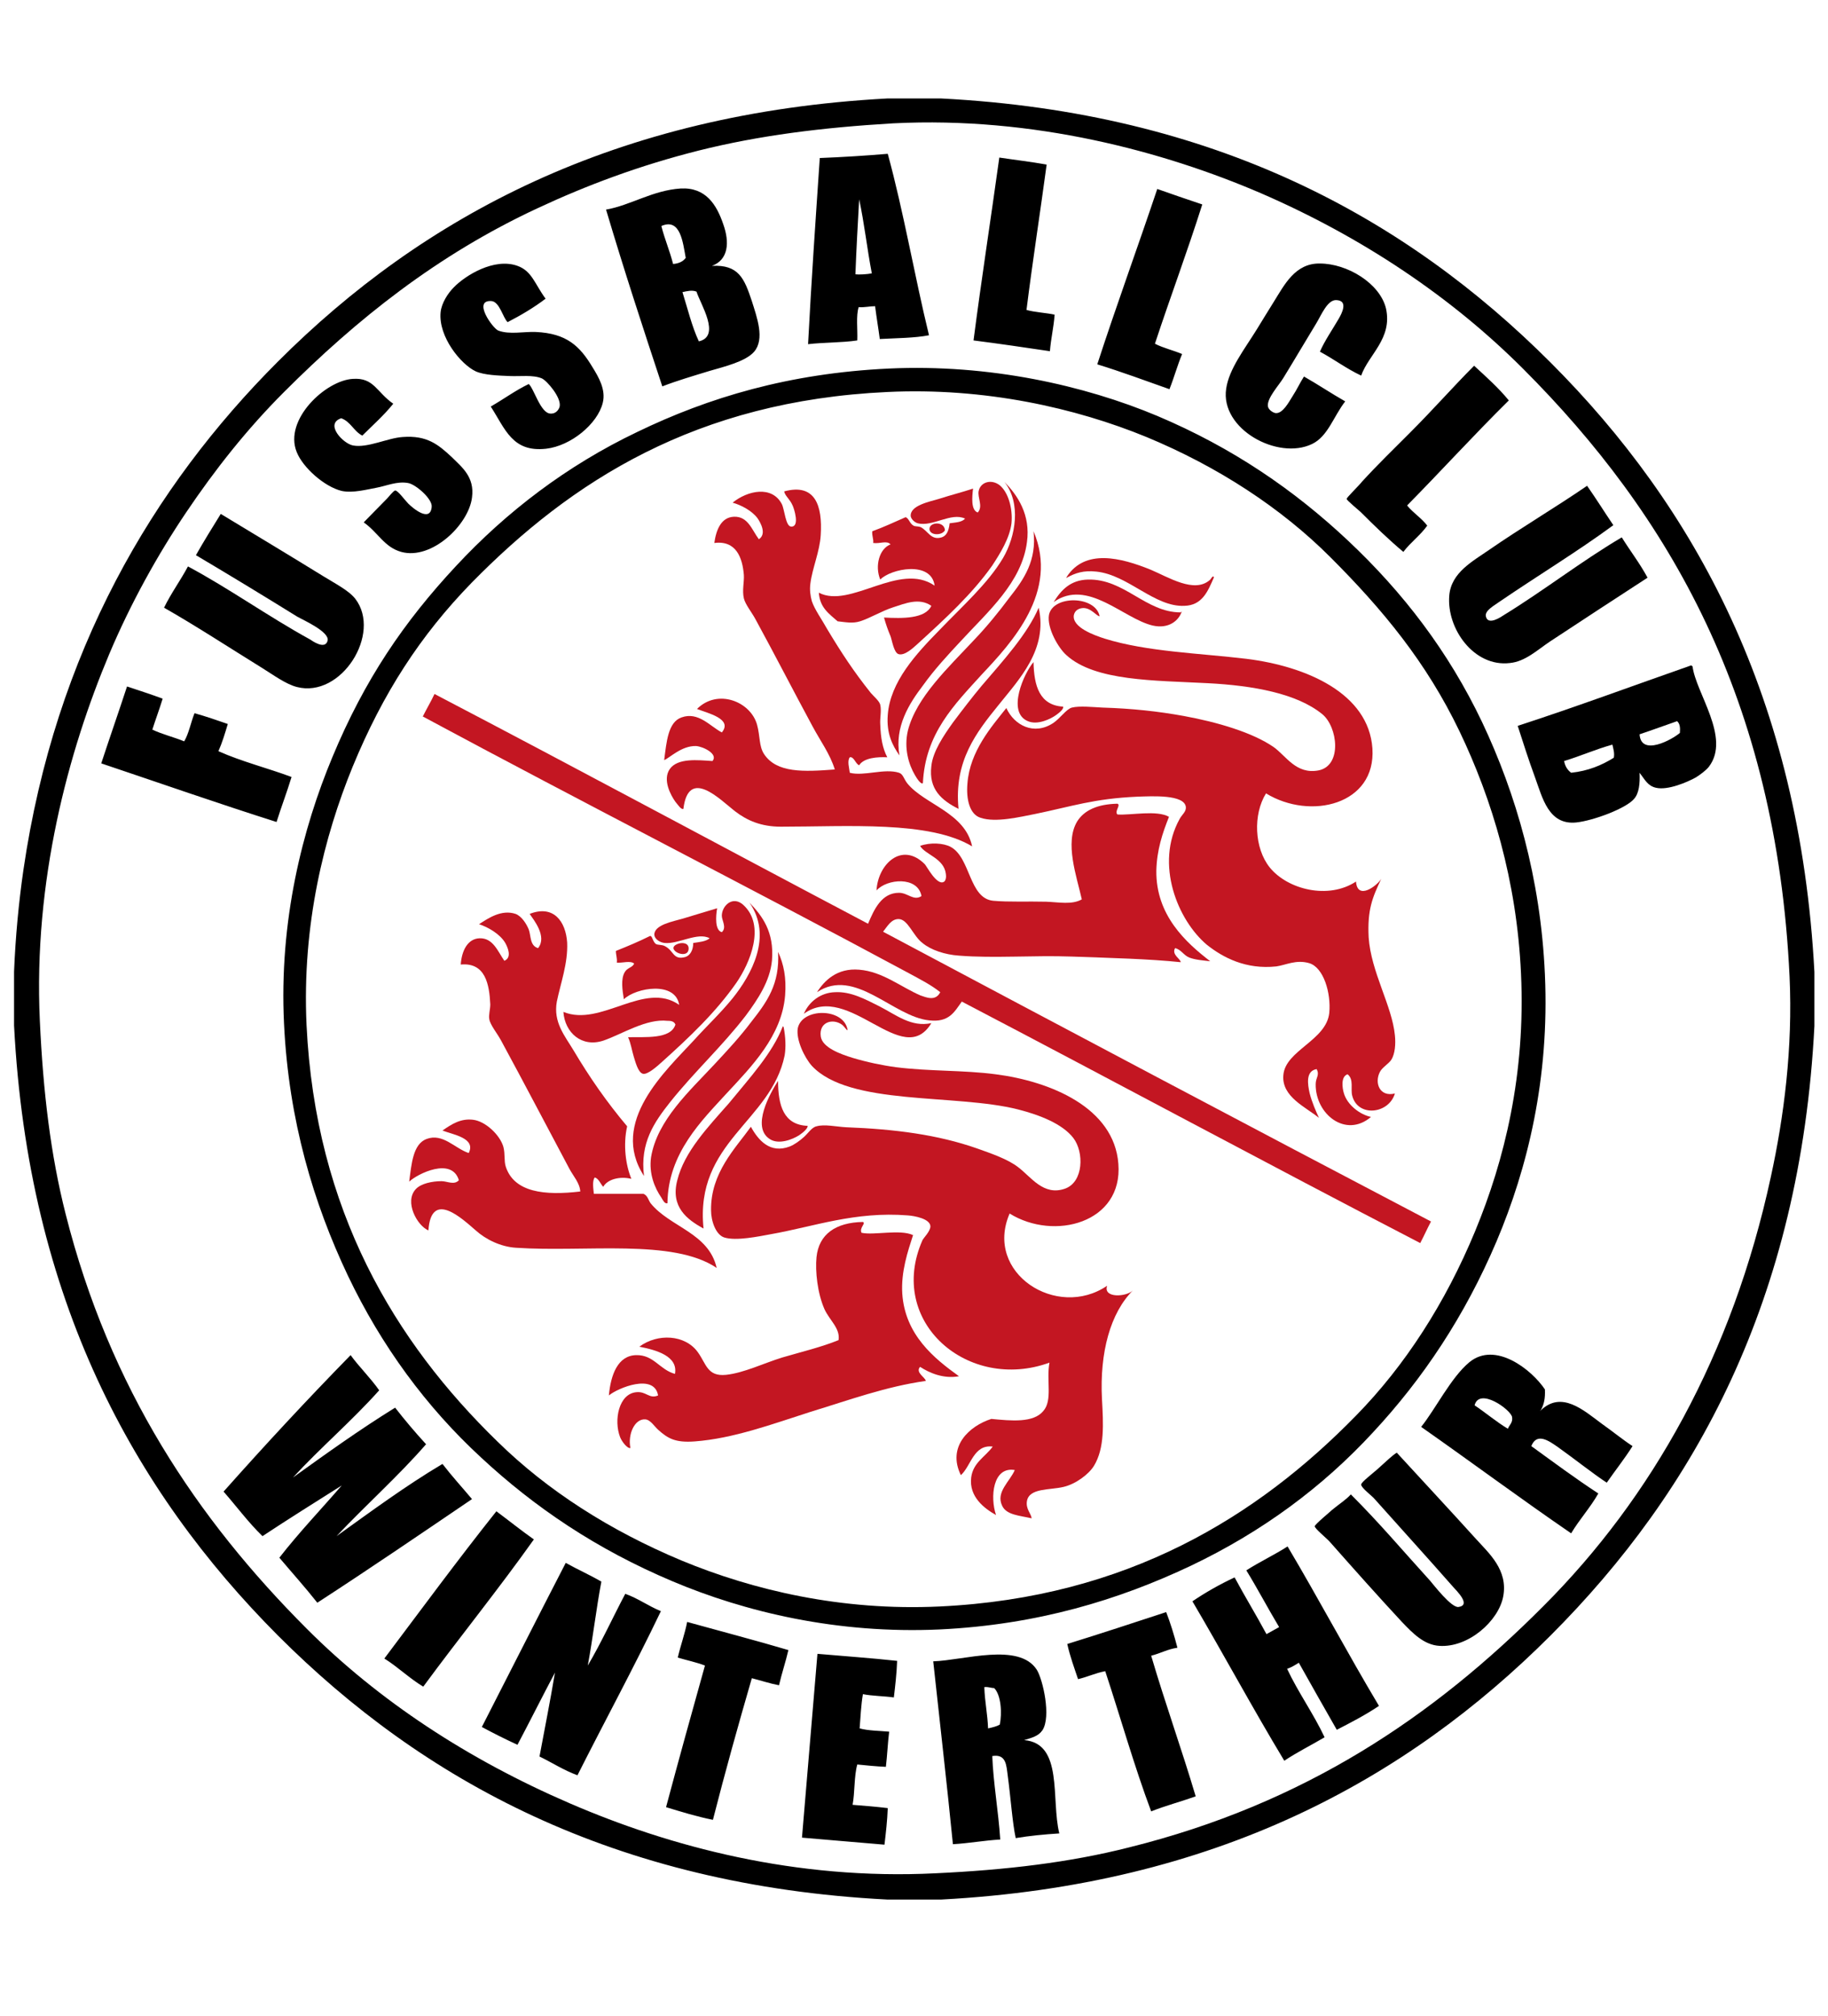
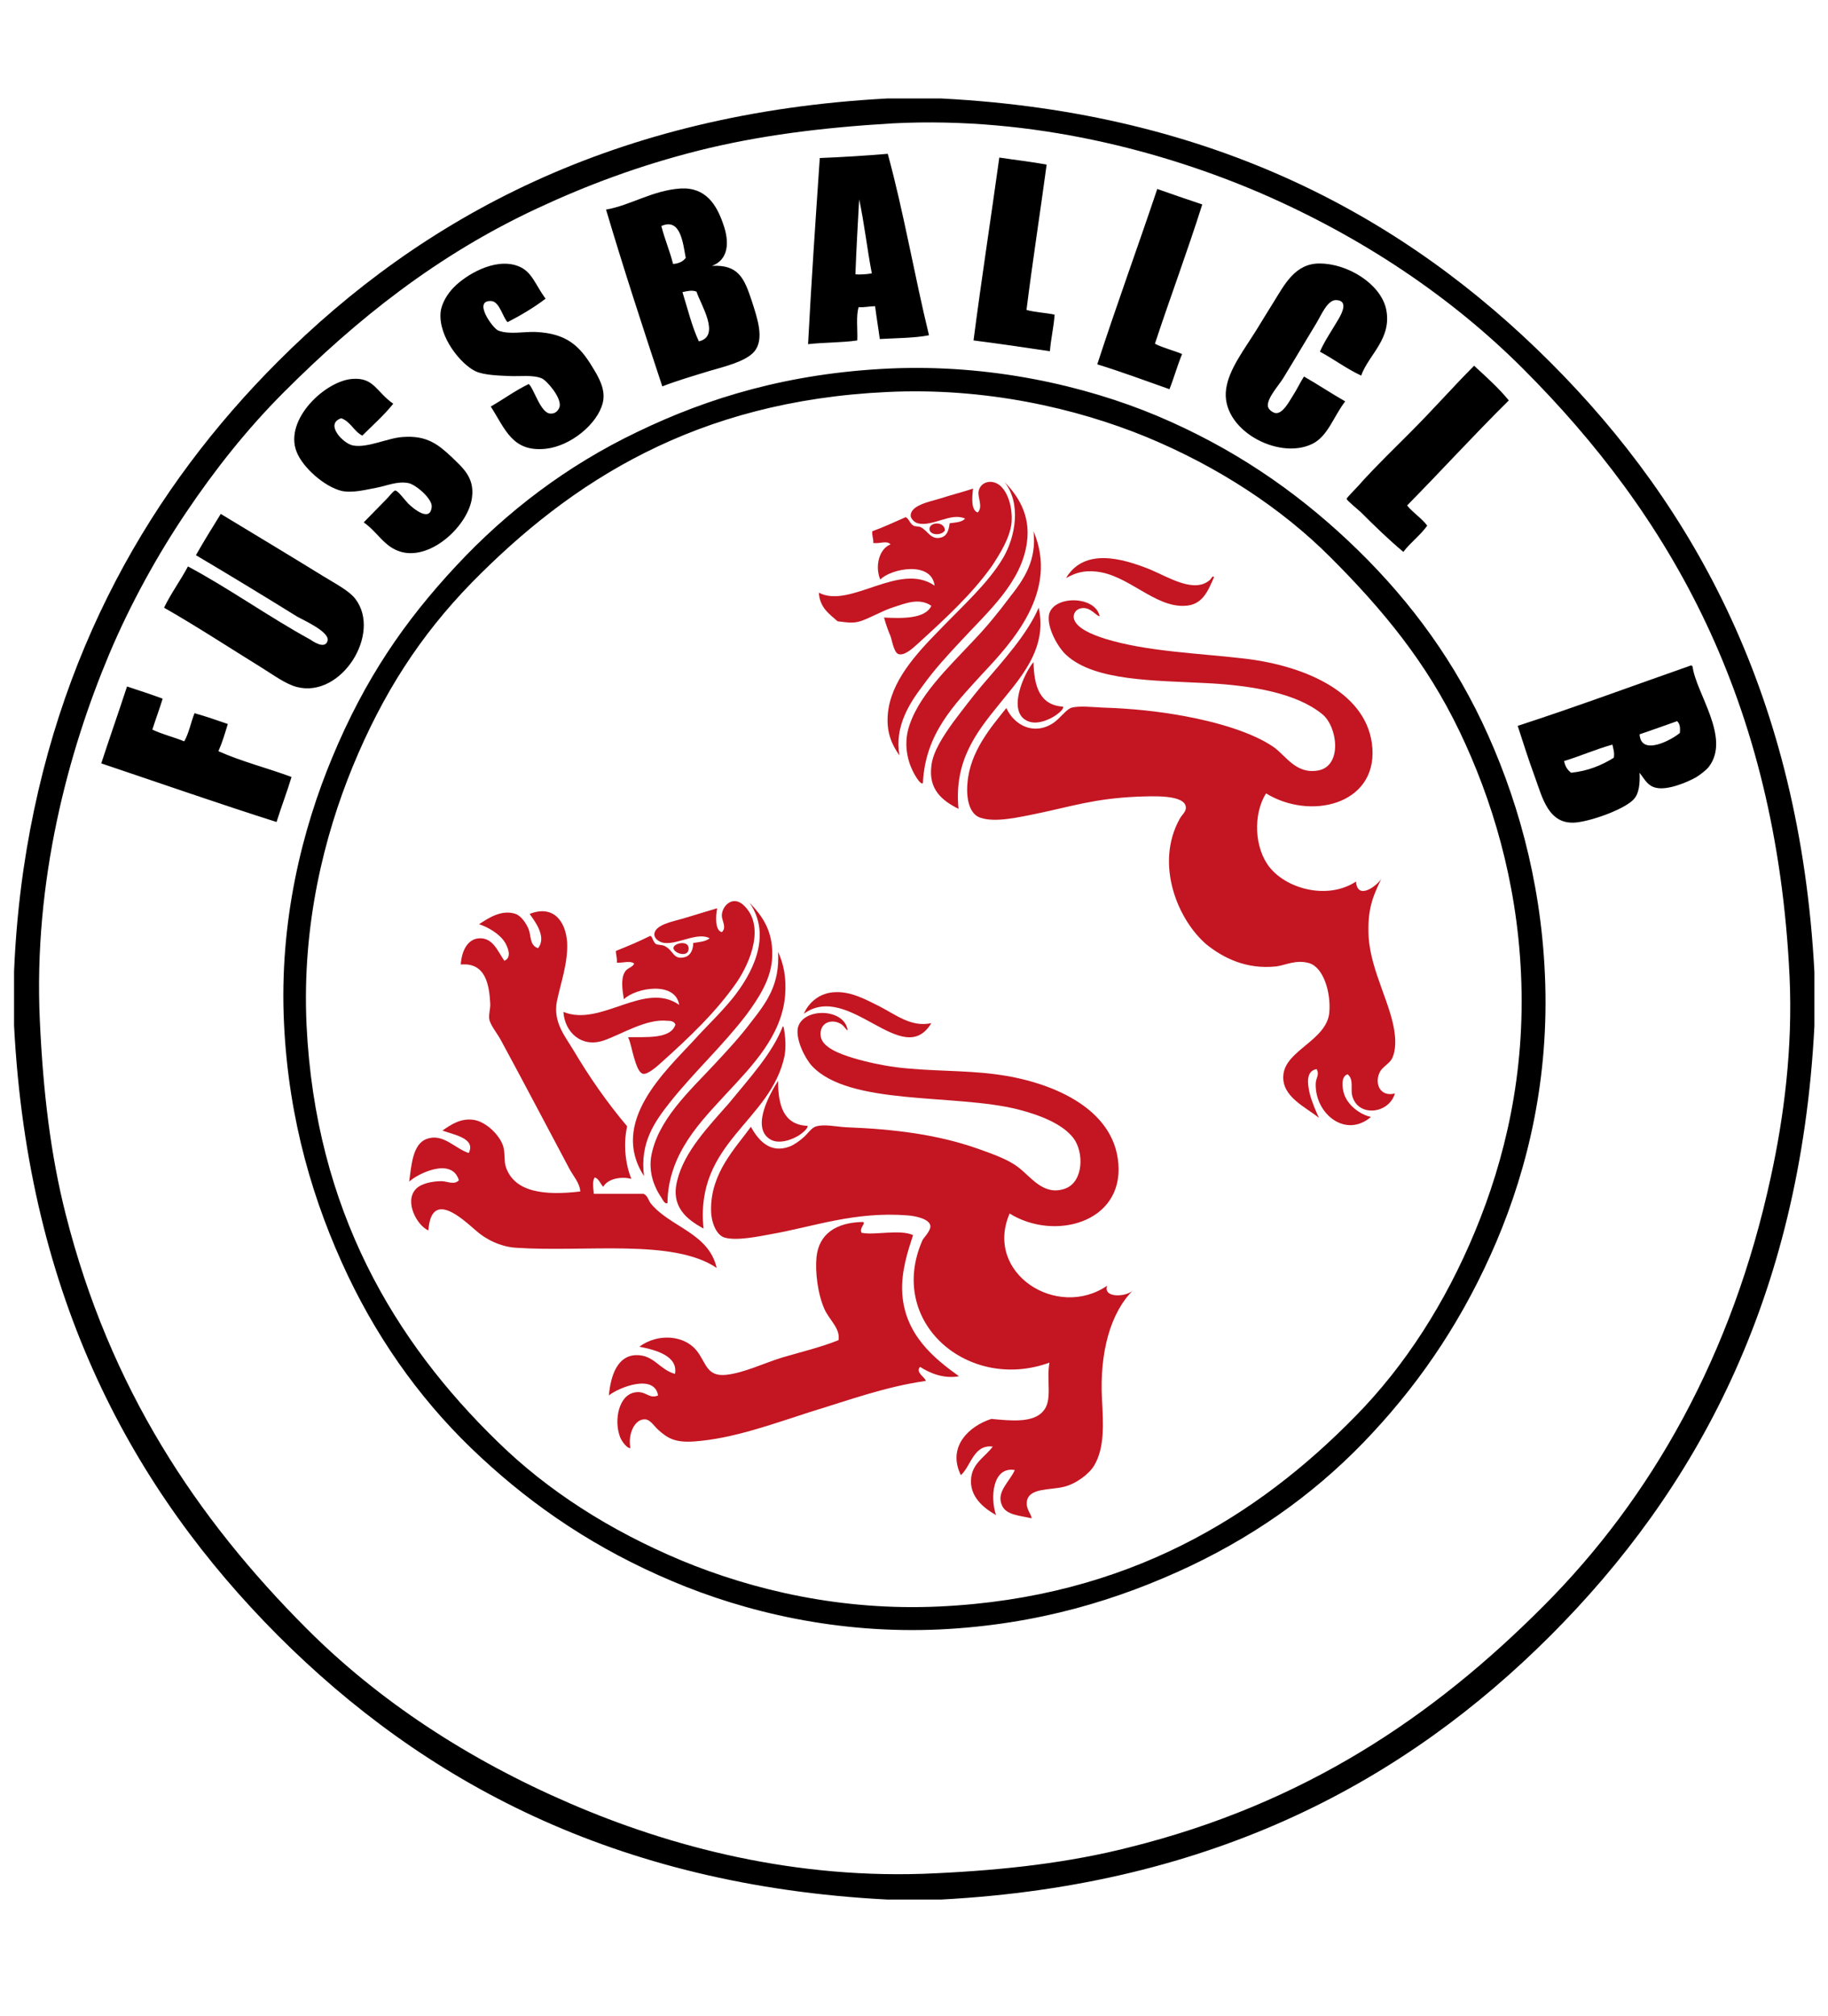
<svg xmlns="http://www.w3.org/2000/svg" viewBox="0 0 390 430">
  <path d="M189.3 21h11.5c58.4 3 99.2 25.5 130 56.3 30.8 30.8 53.2 71.6 56.3 130v11.5c-3 58.4-25.5 99.2-56.3 130-30.8 30.8-71.6 53.2-130 56.3h-11.5c-58.4-3-99.2-25.5-130-56.3C28.5 317.9 6 277.1 3 218.7v-11.5c.3-7.4 1-14.8 2-21.7 6.8-46.5 27.6-81.7 54.3-108.4 31-31 72.1-53 130-56.1zm-40.2 11.1c-12.7 3.2-23.9 7.4-34.4 12.3-21.5 10-38.6 23.7-54.1 39.2-7.9 7.9-14.7 16.5-20.9 25.7-6 8.9-11.8 19.3-16.4 30.2-8.7 20.7-16.2 48.3-14.8 78.2.7 15.2 2.3 28.6 5.5 41.2 9.4 37.2 28 65 51.5 88.5 15.3 15.3 34.3 27.8 56.1 37.2 21.3 9.2 48.1 16.4 78 14.9 15-.7 28.6-2.3 41.2-5.5 37.5-9.3 65-27.9 88.5-51.5 23-23 40.3-53.5 48.5-91.5 2.8-12.8 4.7-27.5 4-42.7C379 149 356 109.7 324.9 78.6c-15.2-15.2-34.2-28-55.9-37.4-20.7-8.9-48.5-16.4-78.4-14.9-15.3.9-28.7 2.6-41.5 5.8z" />
  <path d="M189.4 32.8c3.4 12.4 5.7 26 8.8 38.7-3.1.6-6.9.6-10.5.8-.3-2.3-.7-4.6-1-7-1.2 0-2.2.3-3.5.2-.6 1.8-.2 4.8-.3 7.1-3.3.5-7.1.4-10.5.8.7-13.4 1.6-26.5 2.5-39.7 5-.2 9.8-.5 14.5-.9zm-6.9 25.7c.7.1 2.5 0 3.5-.2-1-5.2-1.6-10.7-2.7-15.8-.3 5.3-.6 10.7-.8 16zm40.8-23.4c-1.4 10.4-3 20.6-4.3 31 1.8.5 4.1.6 6 1-.2 2.8-.8 5.1-1 7.8-5.4-.8-10.8-1.6-16.3-2.3 1.7-13.1 3.7-26 5.5-39 3.3.5 6.8.9 10.1 1.5zm-71.4 21.6c5.7-.3 6.9 2.7 8.5 7.5 1.1 3.5 2.8 8.1.5 10.8-1.8 2.1-6.4 3.2-9.5 4.1-3.6 1.1-7 2.1-10.1 3.3-4.1-12.4-8.2-24.9-12-37.7 5.2-.9 9.9-4.1 15.9-4.5 5.4-.3 7.7 3.5 9.1 7.6 1.4 3.9 1.1 7.6-2.4 8.9zm-10.8-8.5c.7 2.8 1.8 5.3 2.5 8.1 1.2-.1 2.1-.5 2.7-1.3-.6-3.2-1.1-8.6-5.2-6.8zm4.5 14.1c1.1 3.5 2 7.3 3.5 10.5 4.8-1.1.3-8-.5-10.6-.9-.4-2.1-.1-3 .1zm110.9-18.7c-3.2 10.1-6.8 19.7-10.1 29.7 1.7.9 3.9 1.4 5.8 2.2-1 2.4-1.7 5-2.7 7.5-5.1-1.8-10.2-3.7-15.4-5.3 4.1-12.6 8.6-24.9 12.8-37.4 3.1 1.1 6.3 2.2 9.6 3.3zm33.9 36.5c-3.2-1.5-5.8-3.5-8.8-5.1 1-2.3 2.6-4.6 4-7 .7-1.2 2.1-3.9-.5-4-1.9-.1-3.2 3.2-4.3 5-2.5 4.1-4.6 7.7-7 11.6-.9 1.5-3.5 4.3-3.3 6 .1.9 1.3 1.5 1.7 1.5 1.5.1 2.8-2.4 3.5-3.5 1.1-1.7 1.6-2.9 2.5-4.3 3 1.7 5.8 3.6 8.8 5.3-2.5 3.2-3.7 7.5-7.1 9.1-7.3 3.5-19.6-3.2-18.3-11.8.6-4.2 3.9-8.4 6.5-12.6 1.3-2.1 2.5-4.1 3.7-6 2.2-3.5 4.5-8.2 9.8-8.1 5.8 0 12.8 4.2 14.1 9.6 1.4 6.4-3.7 9.8-5.3 14.3zm-174-16.4c-2.5 1.9-5.2 3.5-8.1 5-1-.9-1.7-4.4-3.5-4.5-4-.2.3 5.8 1.5 6.3 2.4.9 5.4.2 8 .3 6.6.3 9.4 3 12.1 7.5 1.3 2.1 2.9 4.8 2.2 7.6-1.1 4.5-6.8 9.2-12.1 9.8-7.2.8-8.7-4.2-11.8-9 2.8-1.6 5.2-3.4 8.1-4.8 1.1.9 2.5 6.2 4.6 6.3 1.4.1 1.9-1.1 2-1.5.4-1.9-2.7-5.5-3.8-6-1.9-.8-4.6-.4-6.8-.5-2.5-.1-5.5-.2-7.3-1-3.2-1.5-8-7.4-7.5-12.6.2-2 1.6-4.1 2.8-5.3 2.4-2.5 8.6-6.4 13.6-4.6 3.1 1.1 3.7 3.9 6 7zm205.5 21.7c-7.4 7.3-14.4 15-21.7 22.4 1.3 1.6 3.1 2.7 4.3 4.3-1.5 2.1-3.6 3.6-5.1 5.6-3.1-2.6-6-5.4-9.1-8.5-.3-.3-3-2.5-3-2.8 0-.3 2.6-2.8 3.3-3.7 3.2-3.5 7-7.2 10.1-10.3 5.3-5.3 9.3-9.9 13.8-14.4 2.6 2.4 5.2 4.7 7.4 7.4zm-132.3-6.8c21.5-1 41.8 3.6 57.3 10.1 16.1 6.8 29.2 15.8 40.7 26.6 11.7 11 21.4 23.6 28.6 38.7 7.2 15.2 12.5 33.3 13.4 53.8 1 22.2-3.7 41.3-10.3 56.9-6.8 16-15.7 29.3-26.4 40.8-10.8 11.7-23.7 21.2-38.8 28.4-15.4 7.3-32.8 12.6-53.6 13.6-21.8 1-41.5-3.7-57.1-10.3-16.1-6.8-29.3-15.7-40.8-26.4C91 300.1 81.4 287.1 74.2 272c-7.3-15.4-12.6-33-13.6-53.6-1.1-22.1 4-41.8 10.3-56.9 6.9-16.6 15.3-28.9 26.4-40.8 10.7-11.5 23.6-21.4 38.7-28.6 15.1-7.3 32.3-12.5 53.6-13.5zm-89 45.7c-10.9 11.2-18.9 23.5-25.4 39.3-6 14.7-10.8 33.5-9.8 55 1.9 39.6 18.9 67.6 40.7 88.8 10.7 10.5 24 19 39.3 25.4 15.2 6.3 34.1 10.8 55.1 9.8 40.1-1.9 67.9-19.3 88.8-40.7 10.5-10.7 19.1-24.1 25.4-39.3 6.3-15.2 10.8-33.5 9.8-55-.9-19.8-6.2-37.2-13.1-51.6-7.1-14.8-16.4-26-27.6-37.2-10.5-10.5-24-19.3-39.2-25.6-15.1-6.2-34.5-10.6-55.3-9.6-40.8 1.9-67.4 19-88.7 40.7zM83.9 86.1c-2 2.5-4.4 4.6-6.6 6.8-1.8-.9-2.5-3-4.5-3.7-3.6 1.2.4 5.4 2.5 5.8 3.1.6 7.4-1.6 10.6-1.8 5.2-.4 7.6 1.6 10.5 4.3 2.1 2.1 4.9 4.2 4.3 8.6-.7 5.8-8.6 13.4-15.1 11.6-3.6-1-4.9-4.1-8-6.3 1.6-1.6 3.1-3.2 5-5.1.3-.3 1.3-1.6 1.7-1.7.6 0 2.1 2.1 2.8 2.8 1 1 4.7 4.1 5 .7.2-1.7-3.5-4.9-5.1-5.1-2.3-.4-4.5.6-6.6 1-2.2.4-5.1 1.2-7.5.7-3.7-.9-8.3-5-9.6-8.3-2.8-6.9 6.2-15.3 12-15.6 4.5-.3 5 2.8 8.6 5.3z" />
  <path fill="#C31622" d="M188.6 131.7c3.9.2 8.8.3 10.1-2.5-2.6-1.8-5.6-.5-8.1.3s-4.9 2.3-7.1 3c-1.6.5-3 .2-4.8 0-1.8-1.6-3.8-2.9-4-6.1 6.7 3.5 17.2-6.7 24.7-1.5-.7-5.4-9.4-3.6-11.6-1.3-1.2-2.9-.2-6.6 2.2-7.5-.8-.9-2.2-.1-3.7-.3.1-.9-.3-1.5-.2-2.5 2.5-.9 4.8-2 7.1-3 .7.2.9 1.4 1.7 1.8.3.2.9.1 1.5.3 1.6.8 2.2 2.9 4.5 2.2.9-.3 1.5-1.1 1.7-3 1.3-.2 2.6-.2 3.3-1-3-1.4-6.9 1.8-10.1 1-.7-.2-1.4-.9-1.5-1.5-.2-2.3 4-3.1 6-3.7 2.8-.9 4.9-1.4 7.3-2.2-.2 1.7-.5 4.6 1 5.1 1.2-1.3-.1-3.2.2-4.6.4-1.9 2.7-2.6 4.5-1.2 1.8 1.5 2.8 4.9 2.5 8.1-.4 3.2-2.4 6.4-4.1 9-4.3 6.1-10.1 11.4-15.8 16.6-1.1 1-2.9 2.7-4.2 2.3-1-.3-1.4-3-1.7-3.8-.6-1.4-1-2.6-1.4-4z" />
-   <path d="M344.2 112c-7.6 5.6-16.2 10.8-24.4 16.4-1.1.8-3 1.8-2.8 3 .4 2.2 3.5 0 3.8-.2 8.5-5.2 16.7-11.6 25.2-16.6 1.8 2.9 3.9 5.6 5.5 8.6-7.1 4.6-13.5 8.8-20.8 13.6-2.7 1.8-5.3 4.3-8.6 4.6-7.6.9-13.5-7.3-12.9-14.4.4-4.9 5-7.3 8.6-9.8 6.8-4.7 14.1-9 20.8-13.6 1.9 2.7 3.7 5.6 5.6 8.4z" />
-   <path fill="#C31622" d="M189.3 161.5c-2.1-.1-5 .1-6 1.7-.8-.3-1.1-1.9-2-1.7-.6.8-.1 2.3 0 3.3 3 .8 7.4-1 10.5 0 .9.3 1 1.3 1.8 2.3 3.7 4.5 12.3 6.2 13.8 13.4-9.1-5.5-26.6-4.2-40.8-4.2-4.2 0-7.2-1.3-9.8-3.3-3.1-2.4-9.9-9.5-11-.5-.5.2-1.1-.8-1.7-1.5-1-1.4-2.8-4.7-1.2-7 1.7-2.4 6-1.9 9.1-1.7 1.3-1.5-2-3.1-3.5-3.2-3.1-.1-5.7 2.6-6.8 3 .5-3.8.8-8.1 3.7-9.1 3.6-1.3 6.1 1.9 8.6 3.2 2.4-2.9-3-4.1-5.3-5 4.4-4.4 11.4-1.6 12.8 3.3.7 2.5.4 4.6 1.5 6.3 2.7 4.1 8.5 3.8 15.1 3.3-1-3.3-3.1-6.1-4.8-9.3-4-7.4-7.9-15-12.1-22.7-.8-1.5-2.2-3.2-2.5-4.5-.4-1.7.1-3.5 0-5-.3-3.6-1.6-7.4-6.3-6.8.4-2.9 1.5-5.5 4.2-5.6 3-.1 3.8 2.8 5.3 4.8 1.7-1.1.4-3.5-.3-4.5-1.2-1.6-3.5-2.8-5.3-3.3 3.2-2.6 8.4-3.7 10.5.3.6 1.2.8 4.8 2 4.8 1.9.1.6-3.9.3-4.5-.6-1.4-1.6-2-1.8-3 6.6-1.8 8.2 3 7.8 9.3-.2 3.5-1.8 7.1-2.2 10.3-.2 1.4 0 2.7.3 3.8.6 1.8 2.2 4 3.3 6 3 5 5.7 9.1 9.3 13.6.7.8 1.8 1.7 2 2.5.3 1.3-.1 2.9 0 4.2.1 2.9.5 5.1 1.5 7z" />
  <path d="M35 129.6c1.5-3.1 3.5-5.8 5.1-8.8 8.8 4.7 17 10.6 26.1 15.6.3.2 3.2 2.3 3.7.2.4-1.9-5.3-4.4-6.5-5.1-7.1-4.4-14.5-8.9-21.6-13.1 1.7-3 3.5-5.9 5.3-8.8 6.6 4 14.6 8.8 21.9 13.3 2.4 1.5 5.4 3 6.8 4.8 5.7 7.4-3 21.3-12.5 18.8-2.3-.6-4.9-2.5-7.3-4-6.8-4.2-14.3-9.1-21-12.9z" />
  <path fill="#C31622" d="M201.6 113.1c-.7 1.2-3.3 1.1-3.3-.3 0-1.5 3.2-1.7 3.3.3zm18.9.2c5.5 12.9-4.7 23.8-11 30.5-5.9 6.5-12.1 12.6-12.6 23.2-.4.4-1.3-1-1.7-1.7-1.3-2.2-2.4-5.7-1.5-9.5 1.8-7.1 8.6-13.4 14.1-19.3 2.6-2.7 5.3-6 7.6-9.1 3.1-3.9 5.8-7.9 5.1-14.1z" />
  <path fill="#C31622" d="M221.6 129.6c2 8.9-4.2 15.3-8.6 20.8-4.7 5.8-9.5 11.9-8.5 22.1-3.6-1.8-6.4-4.2-5.8-9.1.3-3.1 2.6-6.5 4.6-9.3 2.1-2.8 4.1-5.4 6.1-7.8 4.8-5.6 9.8-11.1 12.2-16.7z" />
  <path fill="#C31622" d="M220.5 141.2c.1 5.1 1.3 9.2 6.3 9.5.2.5-.8 1.3-1.5 1.8-1.1.8-3.9 2.2-6 1.3-4.6-1.9-.8-10.3 1.2-12.6z" />
  <path d="M360.8 141.9c.1 0 .2.2.3.2.7 5.7 8.2 15.2 3.5 21.4-.6.8-2 1.8-2.8 2.3-1.8 1-6 2.8-8.5 2.2-1.8-.4-2.4-1.8-3.5-3.2.1 2.3-.1 4.4-1.2 5.6-1.7 2-8.6 4.6-12.3 5-5.9.6-7.2-5.2-8.8-9.6-1.4-3.8-2.5-7.3-3.7-11 12.6-4.1 24.7-8.6 37-12.9zm-3 11.9c-2.6.9-5.3 1.9-8 2.8.3 4.8 7 1.1 8.6-.3.1-1.1 0-2-.6-2.5zm-24.1 8.5c.2 1.1.7 1.9 1.5 2.5 3.7-.4 6.5-1.6 9.1-3.2.2-1-.1-1.9-.3-2.8-3.6 1-6.7 2.4-10.3 3.5zM34.7 149c-.7 2.3-1.5 4.4-2.2 6.6 2.1 1 4.6 1.6 6.8 2.5 1-1.7 1.4-4 2.2-6 2.5.7 4.8 1.5 7.1 2.3-.6 2-1.2 4-2 5.8 4.9 2.2 10.5 3.6 15.6 5.5-1 3.3-2.2 6.4-3.2 9.6-12.6-4-24.9-8.3-37.4-12.5 1.8-5.5 3.7-10.9 5.5-16.4 2.7.9 5.2 1.7 7.6 2.6z" />
  <path fill="#C31622" d="M134 221.2c3.6-.1 9.1.5 10.1-2.7-.3-.8-1.2-.8-1.7-.8-4.5-.5-9.6 2.8-13.6 4.2-4.7 1.6-8.3-1.7-8.6-6.1 8 3.3 17.3-6.7 24.7-1.5-.8-5.1-9.2-3.7-11.8-1.2-.3-1.9-.7-4.3.2-5.8.6-1 1.6-.9 2-1.8-.8-.7-2.5-.1-3.7-.2.1-1-.2-1.6-.2-2.5 2.5-1 4.9-2 7.3-3.2.5 0 .5 1.1 1.2 1.7.5.3 1.3.1 2 .5 1.9 1 1.7 3 4.3 2.3 1-.3 1.7-1.4 1.7-3 1.3-.2 2.7-.3 3.5-1-2.5-1.4-6.7 1.3-9.6 1-1-.1-2.1-.8-2.2-1.7-.1-2.2 4.1-2.9 6.1-3.5 2.7-.8 4.9-1.5 7.3-2.2-.3 1.7-.5 4.7 1 5.1 1.1-1 0-2.5 0-3.5 0-2.1 2.3-4.4 4.6-2.3 4.8 4.4 1.4 12.4-1.5 16.6-4.4 6.3-10 11.6-15.9 16.9-1 .9-3 2.7-4 2.5-1.1-.2-1.7-2.8-2-3.7-.4-1.3-.6-2.8-1.2-4.1z" />
-   <path fill="#C31622" d="M134.7 251.4c-2.5-.6-5.1.1-6 1.7-.6-.6-.9-1.7-1.8-2-.6.7-.3 2.5-.2 3.5h10.6c.9.4 1 1.3 1.5 2 4.1 5.1 12.4 6.3 14.1 13.8-9.3-6.3-28-3.3-42.8-4.3-3.3-.2-6.5-1.8-8.6-3.7-2.8-2.4-9.5-8.8-10.1 0-2.4-1-5.2-6.1-2.7-8.8 1.1-1.2 3.5-1.7 5.5-1.7 1.2 0 2.7.9 3.7-.2-1.5-5-8.8-1.4-10.6.3.5-3.8.8-8 3.7-9.1 3.5-1.3 6 2 9 3 1.6-3.2-3.3-3.9-5.6-4.8 2-1.4 3.9-2.6 6.5-2.3 2.7.3 5.8 3.3 6.5 5.8.4 1.6.1 2.9.5 4.2 1.8 5.5 8.3 6.2 15.9 5.3-.1-1.8-1.5-3.3-2.3-4.8-4.8-9-9.5-18-14.6-27.4-.8-1.5-2.3-3.3-2.5-4.5-.2-.9.2-2.1.2-3.2-.2-4.2-1-9-6.3-8.5.2-3 1.5-5.5 4-5.6 2.9-.1 3.9 2.8 5.3 4.8 1.7-.7.7-2.9.2-3.8-1.1-1.9-3.7-3.4-5.6-4 2-1.3 4.8-3.2 7.8-2.2 1.3.5 2.3 2.1 2.8 3.3.5 1.3.2 3.5 2 4 2-2.5-1-6.1-1.8-7.3 5.1-2 7.7 1.6 8 6.1.2 4.4-1.4 8.7-2.2 12.6-.8 4.4 1.7 7.3 3.5 10.3 3.5 5.9 7.2 11.2 11.5 16.3-.9 4-.3 8.3.9 11.2zm9.9-50.1c1-.4 2.5-.2 2.3 1.2-.3 2.3-5.2-.1-2.3-1.2z" />
+   <path fill="#C31622" d="M134.7 251.4c-2.5-.6-5.1.1-6 1.7-.6-.6-.9-1.7-1.8-2-.6.7-.3 2.5-.2 3.5h10.6c.9.4 1 1.3 1.5 2 4.1 5.1 12.4 6.3 14.1 13.8-9.3-6.3-28-3.3-42.8-4.3-3.3-.2-6.5-1.8-8.6-3.7-2.8-2.4-9.5-8.8-10.1 0-2.4-1-5.2-6.1-2.7-8.8 1.1-1.2 3.5-1.7 5.5-1.7 1.2 0 2.7.9 3.7-.2-1.5-5-8.8-1.4-10.6.3.5-3.8.8-8 3.7-9.1 3.5-1.3 6 2 9 3 1.6-3.2-3.3-3.9-5.6-4.8 2-1.4 3.9-2.6 6.5-2.3 2.7.3 5.8 3.3 6.5 5.8.4 1.6.1 2.9.5 4.2 1.8 5.5 8.3 6.2 15.9 5.3-.1-1.8-1.5-3.3-2.3-4.8-4.8-9-9.5-18-14.6-27.4-.8-1.5-2.3-3.3-2.5-4.5-.2-.9.2-2.1.2-3.2-.2-4.2-1-9-6.3-8.5.2-3 1.5-5.5 4-5.6 2.9-.1 3.9 2.8 5.3 4.8 1.7-.7.7-2.9.2-3.8-1.1-1.9-3.7-3.4-5.6-4 2-1.3 4.8-3.2 7.8-2.2 1.3.5 2.3 2.1 2.8 3.3.5 1.3.2 3.5 2 4 2-2.5-1-6.1-1.8-7.3 5.1-2 7.7 1.6 8 6.1.2 4.4-1.4 8.7-2.2 12.6-.8 4.4 1.7 7.3 3.5 10.3 3.5 5.9 7.2 11.2 11.5 16.3-.9 4-.3 8.3.9 11.2m9.9-50.1c1-.4 2.5-.2 2.3 1.2-.3 2.3-5.2-.1-2.3-1.2z" />
  <path fill="#C31622" d="M166 203c1.2 2.6 1.8 5.5 1.5 9.3-.7 8.6-7.1 15.1-12.5 20.9-5.2 5.7-12.5 12.7-12.6 23.4-.6.2-1-.7-1.3-1.2-1.4-2-2.7-5.1-2.2-8.6 1.3-7.9 8.2-14.1 13.6-19.9 2.7-2.9 5.4-5.8 7.8-9 3.3-4.2 6.1-8 5.7-14.9z" />
  <path fill="#C31622" d="M167 218.9c.1 0 .2.1.2.2.4 2.1.5 4.2.2 6-2.9 14.1-19.2 18.4-17.3 36.9-3.5-1.9-7.1-4.6-5.6-10.3 1.5-6.1 6.6-11.4 11-16.4 4.5-5.5 9.3-10.7 11.5-16.4z" />
  <path fill="#C31622" d="M166 230.5c0 5.3 1.2 9.4 6.3 9.6.1.5-.9 1.4-1.8 2-1.4.9-4.4 2.1-6.3.8-4-2.6.2-9.9 1.8-12.4zm18.1 30.1c.7.3-.8 1.2-.3 2.3 2.6.6 8.2-.8 11 .5-1.1 3.4-2.6 7.8-2.3 12.5.6 8.8 6.8 13.8 12.1 17.6-3.3.6-6.3-.7-8.3-2-1.1 1.2 1.2 2.3 1.2 3-8.5 1.2-16.4 4.1-24.6 6.6-8.1 2.6-16.5 5.7-24.7 6.3-4.1.3-5.7-.6-7.8-2.5-.7-.6-1.6-2.1-2.7-2.2-2.3-.2-3.8 3.2-3.2 6.1-.6.2-1.8-1.3-2.2-2.3-1.4-3.6-.3-9.3 3.5-9.6 2.1-.2 2.7 1.5 4.6.7-.8-4.8-8.6-1.6-10.5 0 .4-4.4 1.9-8.5 5.8-8.6 3.8-.1 5 3.1 8.3 4 .7-3.8-4-5.1-7.6-5.8 3.9-2.9 9.8-2.6 12.5 1.2 1.8 2.5 2 5.2 6 4.8 3.8-.4 8.1-2.5 12-3.7 4.1-1.2 8.3-2.2 12-3.7.4-2.5-1.9-4.2-3-6.6-1.5-3.4-2-8.1-1.7-11.1.5-4.9 4.1-7.4 9.9-7.5z" />
-   <path d="M348.3 308.4c-1.7 2.7-3.7 5.2-5.5 7.8-2.9-1.9-6.8-5-10.3-7.5-2-1.4-4.6-3.3-5.8-.3 4.7 3.4 9.4 6.9 14.3 10.1-1.7 3-4 5.5-5.8 8.5-10.8-7.4-21.3-15.2-32-22.7 3-3.7 6.4-10.6 10.3-13.8 5.5-4.5 13.2 1.5 16.1 5.8.1 1.9-.2 3.2-.8 4.3 0 .1-.2.2-.2.3 4.5-4.5 9.3-.1 13.1 2.7 2.4 1.7 4.6 3.5 6.6 4.8zm-25.7-6.2c-.3-1.6-7-6.4-8-2.5 2.4 1.6 4.6 3.5 7.1 5 .3-.8 1.1-1.3.9-2.5zm-238.3-2c2.1 2.7 4.3 5.3 6.6 7.8-6 6.9-12.8 12.9-19.1 19.6 7.4-5.3 14.7-10.7 22.6-15.4 2 2.6 4.2 5 6.3 7.5-10.9 7.4-21.9 14.9-33 22.1-2.6-3.3-5.4-6.4-8.1-9.6 4.2-5.4 8.9-10.3 13.3-15.4-5.7 3.6-11.3 7.1-16.9 10.8-3-2.9-5.5-6.3-8.3-9.5 8.8-9.9 17.8-19.6 27.1-29.1 1.9 2.6 4.2 4.8 6.1 7.5-5.8 6.5-12.5 12.2-18.4 18.6 7.1-5.1 14.2-10.2 21.8-14.9zm203.9 18.5c6.3 6.3 10.8 11.7 16.9 18.4.7.8 4.6 5.9 6.1 5.6 2.7-.4-.4-3.4-1.2-4.3-5.8-6.6-11.1-12.4-16.8-18.8-.5-.6-2.8-2.3-2.8-3 0-.5 2.5-2.4 3.5-3.3 1.8-1.6 3.1-2.9 4.1-3.5 5.5 6 11.2 12.1 16.9 18.4 2.7 3 6.9 6.6 5.8 12.3-1 5.2-7.4 10.9-13.6 10.5-3.3-.2-5.7-2.7-8-5.1-5.2-5.6-10-11-15.4-17.1-.6-.7-3.2-2.8-3.2-3.3 0-.4 3.3-3.1 3.7-3.5 1.7-1.4 2.9-2.1 4-3.3zm-174.3 9.6c-7.6 10.7-15.8 20.8-23.6 31.4-3-1.8-5.4-4.2-8.3-6 7.9-10.5 15.7-21.1 23.9-31.4 2.7 2 5.3 4.1 8 6zm180.3 35.5c-2.8 1.9-5.9 3.5-9 5.1-2.7-4.7-5.4-9.5-8.1-14.3-.8.5-1.6 1-2.5 1.3 2.4 5.1 5.6 9.5 8 14.6-2.9 1.7-5.9 3.2-8.6 5-6.7-11.1-13-22.8-19.6-34 2.8-1.9 5.8-3.6 9-5.1 2.2 4.1 4.6 8 6.8 12.1l2.7-1.5c-2.4-4-4.6-8.2-7-12.1 2.8-1.8 6-3.3 8.8-5.1 6.6 11.1 12.8 22.8 19.5 34zm-168.8-8.6c2.9-4.9 5.3-10.2 8-15.3 2.8 1 4.9 2.6 7.6 3.7-5.7 11.9-11.9 23.3-17.8 35-3-1.1-5.4-2.7-8.1-4 1.1-5.9 2.3-11.9 3.3-17.9-2.7 5.1-5.3 10.3-8 15.4-2.6-1.2-5.2-2.5-7.6-3.8 6-11.7 11.9-23.4 17.9-35 2.5 1.4 5.2 2.6 7.6 4-1.1 5.8-1.8 12-2.9 17.9zm125.8-3.8c-2.1.3-3.6 1.2-5.6 1.7 3 10.2 6.5 19.9 9.5 30-3.1 1.1-6.5 2-9.5 3.2-3.6-9.6-6.5-19.9-9.8-29.9-2.1.4-3.7 1.2-5.8 1.7-.8-2.4-1.7-4.8-2.3-7.5 7.1-2.2 14.1-4.5 21.1-6.8.9 2.3 1.7 4.9 2.4 7.6zm-83 .5c-.6 2.6-1.4 4.9-2 7.5-2.1-.4-3.8-1-5.8-1.5-2.9 10-5.7 20-8.3 30.2-3.5-.7-6.7-1.7-10-2.7 2.7-10.1 5.5-20.2 8.3-30.2-1.8-.7-3.8-1.1-5.8-1.7.6-2.6 1.5-5 2-7.6 7.2 2 14.5 3.9 21.6 6zm23.2 2.3c-.1 2.7-.4 5.3-.7 7.8-2.1-.3-4.6-.3-6.6-.7-.4 2.3-.5 4.8-.7 7.3 1.8.5 4.1.5 6.3.7-.3 2.4-.4 5-.7 7.5-2.2-.1-4.1-.3-6.1-.5-.7 2.5-.5 5.9-1 8.6 2.5.2 5 .4 7.5.7-.1 2.7-.4 5.3-.7 7.8-5.9-.5-11.7-1-17.6-1.5 1.1-13.1 2.2-26.1 3.3-39.2 5.7.5 11.5.9 17 1.5zm27.1 16.9c8.4.7 5.7 12.6 7.5 19.9-3.2.2-6.3.5-9.3 1-.7-3.2-1.1-8.9-1.7-13.3-.3-2.2-.3-4.7-3.3-4.2.2 5.6 1.3 11.7 1.7 17.8-3.5.2-6.6.8-10.1 1-1.3-13.1-2.8-26-4.2-39 6.5-.2 18.3-4.1 22.1 1.8 1.3 2.1 3.1 10 1.2 12.9-.9 1.3-2.3 1.6-3.9 2.1zm-8.5-11.3c.1 3.1.7 5.8.8 8.8.9-.2 1.8-.4 2.5-.8.5-2.4.3-6.3-1.2-7.8-.7 0-1.2-.3-2.1-.2z" />
  <path fill="#C31622" d="M214.3 102.8c2.8 2.8 5.6 7 4.8 12.8-1.1 8.6-8.3 14.8-14.1 21.1-2.7 2.9-5.6 6-8.1 9.5-2.9 3.8-6.1 8.8-5 14.9-1.5-2.1-2.8-4.7-2.5-8.6.5-7.1 6.1-13.1 11-18.1 5-5.2 10.4-10 13.6-15.4 2.7-4.6 3.9-11.7.3-16.2zm44.7 20.3c-1.3 3-2.5 6-6.3 6.1-6.4.3-12-6.6-18.8-7.3-2.7-.3-4.5.3-6.3 1.3-.2.2-.1 0 0-.2 3.9-6 11.5-4.1 17.9-1.5 3.8 1.6 9.3 5.1 12.6 2.2.3-.2.6-1.1.9-.6z" />
-   <path fill="#C31622" d="M252.2 130.2c-.6 2.1-2.8 4-6.3 3.2-6.3-1.5-13.9-10.1-21.1-5 1.6-2.6 3.6-4.7 7.3-4.8 7.8-.2 12.3 7 19.8 7 .1-.1.3-.2.3-.4z" />
  <path fill="#C31622" d="M294.7 187.4c-1.9 4-3 6.6-2.7 12.5.5 7.4 5 14.6 5.6 20.9.2 1.9 0 3.9-.7 5.1-.5.9-2 1.7-2.5 2.7-1.2 2.3-.1 5.4 3.2 4.6-1.3 4.4-7.9 5.1-9.1.5-.4-1.4.4-3.5-1-4.6-1.5.5-1.1 3-.8 4 .7 2.5 3.4 4.6 5.8 5.1-5.4 4.6-11.9-.6-11.8-7 0-1.4.9-1.9.2-3.2-2.4.4-1.9 3.3-1.5 5.1.5 2 1.4 4 2 5.3-2.8-2.3-8-4.5-7.6-9.1.4-5.3 9.2-7.4 9.8-13.3.4-4.2-1.2-9.7-4.3-10.6-2.8-.8-4.9.4-7 .7-6.5.7-11.4-1.9-14.8-4.6-6.2-5.2-11.2-17.2-5.8-26.9.5-.9 1.4-1.5 1.3-2.5-.3-2.7-7.2-2.3-10.3-2.2-9.3.4-14.1 2.1-21.9 3.7-3.1.6-8.4 1.9-11.6.8-2.3-.7-3.1-3.9-2.8-7.3.5-6.9 5.2-12.2 8.3-16.1 1.7 3.7 5.9 5.9 10 3.2 1.5-1 2.8-3 4-3.3 1.6-.4 4.5-.1 6.5 0 6.4.2 11.9.8 17.4 1.8 7.1 1.3 14.6 3.5 19.1 6.6 2.7 1.9 4.8 5.9 9.6 5 5.1-1 4.1-9.3.8-12-5.4-4.4-14.7-6.1-24.4-6.6-11.3-.6-24.1-.4-30.2-6-1.7-1.5-4.2-5.8-3.7-8.6.9-4.2 9.9-4.1 10.8.3-.5.2-1.9-2-3.8-1.7-.7.1-1.5.5-1.7 1.5-.4 2.6 4.4 4.3 6.6 5 9 2.8 20.2 3.1 30.2 4.3 12.9 1.6 26.1 7.4 26.9 19.1.8 12-13.2 15.4-22.7 9.6-2.8 4.5-2.5 11.7.8 15.8 3.8 4.7 12.5 6.9 18.4 3 .3 4.1 4.5.9 5.4-.6z" />
-   <path fill="#C31622" d="M200.6 211.6c-2-1.6-4.4-2.8-6.6-4-34.2-18.4-69.4-36.3-103.8-54.8.8-1.6 1.7-3.1 2.5-4.8 31 16.2 61.6 32.7 92.5 49 1.3-3.1 2.9-6.6 6.6-6.6 1.9 0 3.1 1.8 4.8.7-.8-4.3-7.4-3.7-9.6-1.2.3-5.6 5.4-10.5 10.3-5.6.4.4 2.5 4.5 4 3.8.5-.2.6-1.1.5-1.7-.4-3.4-4.4-4.1-5.5-6 2.2-.8 5-.6 6.5.2 4.3 2.3 3.9 11 9.1 11.5 3.3.3 7.4.1 11.3.2 2.7.1 5.5.7 7.6-.5-1.1-4.9-3.7-12.1-1-16.6 1.5-2.4 4.3-3.7 8.6-3.8.8.3-.7 1.6 0 2.3 2.9.2 8.4-1 11 .5-1.4 3.5-2.6 7.1-2.7 11.5-.1 9.5 6.3 15.3 11.5 19.3-1.7-.2-3.2-.3-4.5-.8-1.2-.5-1.7-1.7-3-2-.8 1.4 1.2 2.3 1.2 3-6.7-.7-14.8-.9-23.2-1.2-8.2-.3-16.7.4-24.1-.2-3-.2-6-1.2-7.8-2.7-2-1.5-3.1-5.1-5.1-5.1-1.6 0-2.4 1.6-3.3 2.7 38.9 20.7 77.8 41.3 116.9 61.8-.8 1.5-1.5 3.1-2.3 4.6-32.8-17-65.1-34.4-97.8-51.5-1.6 2.2-2.7 4.5-7 4-7.7-.8-15.8-11.4-23.9-6 1.6-2.5 4.3-5.2 9-4.8 5 .4 8.9 3.7 13.1 5.5 1.2.4 3.2 1.3 4.2-.7z" />
  <path fill="#C31622" d="M159.9 192.5c2.7 2.8 5.3 6.2 4.8 12.3-.4 4.4-3 8.3-5.6 11.8-5 6.5-10.9 11.9-16.1 18.4-3.4 4.3-6.5 8.7-5.6 15.8-7.5-11.5 4.7-22.5 10.6-28.9 2.7-3 5.7-5.8 8.3-9 4-5 8.6-13.2 3.6-20.4zm38.8 25.7c-6.1 10.1-17.6-9-27.2-2 1.1-2.6 3.6-4.5 6.6-4.6 3.4-.2 6.5 1.5 9.5 3 3.7 1.9 6.8 4.5 11.1 3.6z" />
  <path fill="#C31622" d="M241.7 275.2c-4.8 4.8-7.1 13.2-6.6 23.1.3 5.4.6 10.5-1.7 14.3-1.1 1.8-3.9 3.9-6.5 4.5-2.9.7-7.3.2-7.8 3-.3 1.7.9 2.7 1 3.7-2.6-.6-5.4-.7-6.3-2.7-1.4-2.9 1.7-5.2 2.7-7.6-4.7-.8-5.3 5.8-4 9.6-2.5-1.4-5.8-3.9-5.3-8 .4-3.2 3-4.4 4.6-6.6-4.1-.5-4.6 4.1-6.8 6.1-3-6.1 1.8-10.5 6.5-12 4.2.4 9 .9 11.1-1.7 2-2.3.6-6.5 1.3-10.3-17.3 6.3-34.8-8.6-27.1-26.1.3-.6 1.7-1.9 1.7-3-.1-1.6-3.4-2.2-4.8-2.3-11.3-.9-20.1 2.4-29.2 4-2.7.5-7.5 1.5-10 .7-1.8-.6-2.8-3.5-2.8-5.8-.1-8 5.2-13.2 8.5-17.8 1.6 2.9 4.1 5.8 8.3 4.2 1-.4 2.1-1.2 3-2 .9-.8 1.7-2.1 2.7-2.3 1.7-.5 4.3.1 6.3.2 10.5.4 19.6 1.6 27.9 4.5 3.1 1.1 6.6 2.3 8.8 4 2.8 2.1 5.4 6.2 10 4.6 4-1.4 4.1-7.8 1.8-10.8-2.3-3-7.1-4.9-11.8-6.1-13.4-3.4-36-.7-44-9.3-1.6-1.8-3.4-5.6-3-8 .9-4.4 9.7-4.4 10.6.2.1.7-.6-.6-1.2-1-2-1.4-4.9-.5-4.5 2.5.3 2.4 4.2 3.8 6.8 4.6 3 .9 6.3 1.6 9.3 2 7.2.9 14.4.6 21.2 1.5 11.7 1.5 25.3 7.1 26.2 19.1 1 12.6-13.7 16.5-23.2 10.6-5.5 12.7 10.1 22.7 20.8 15.4-.9 2.7 4.1 2.4 5.5 1z" />
</svg>